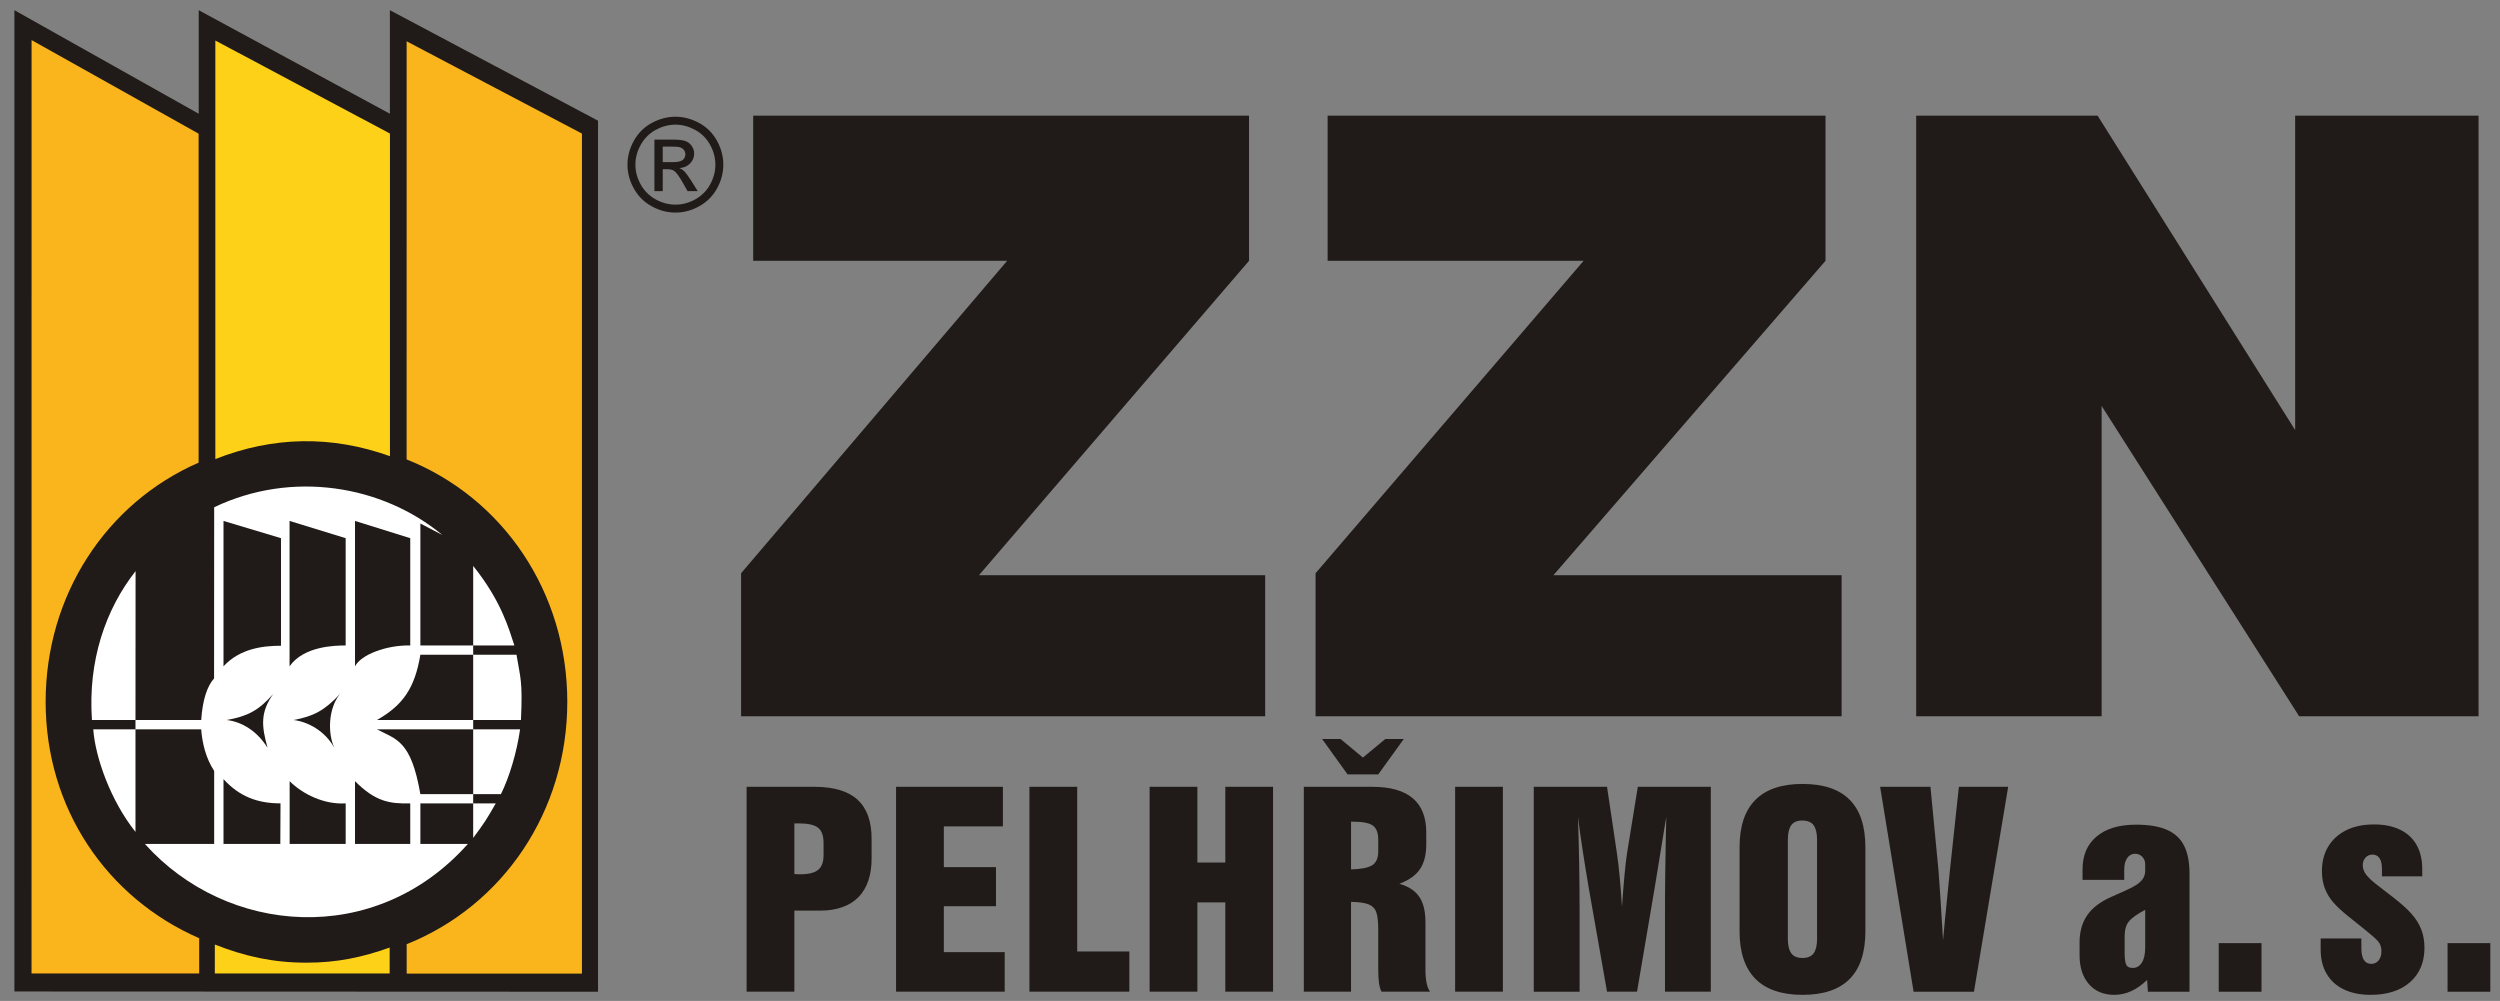
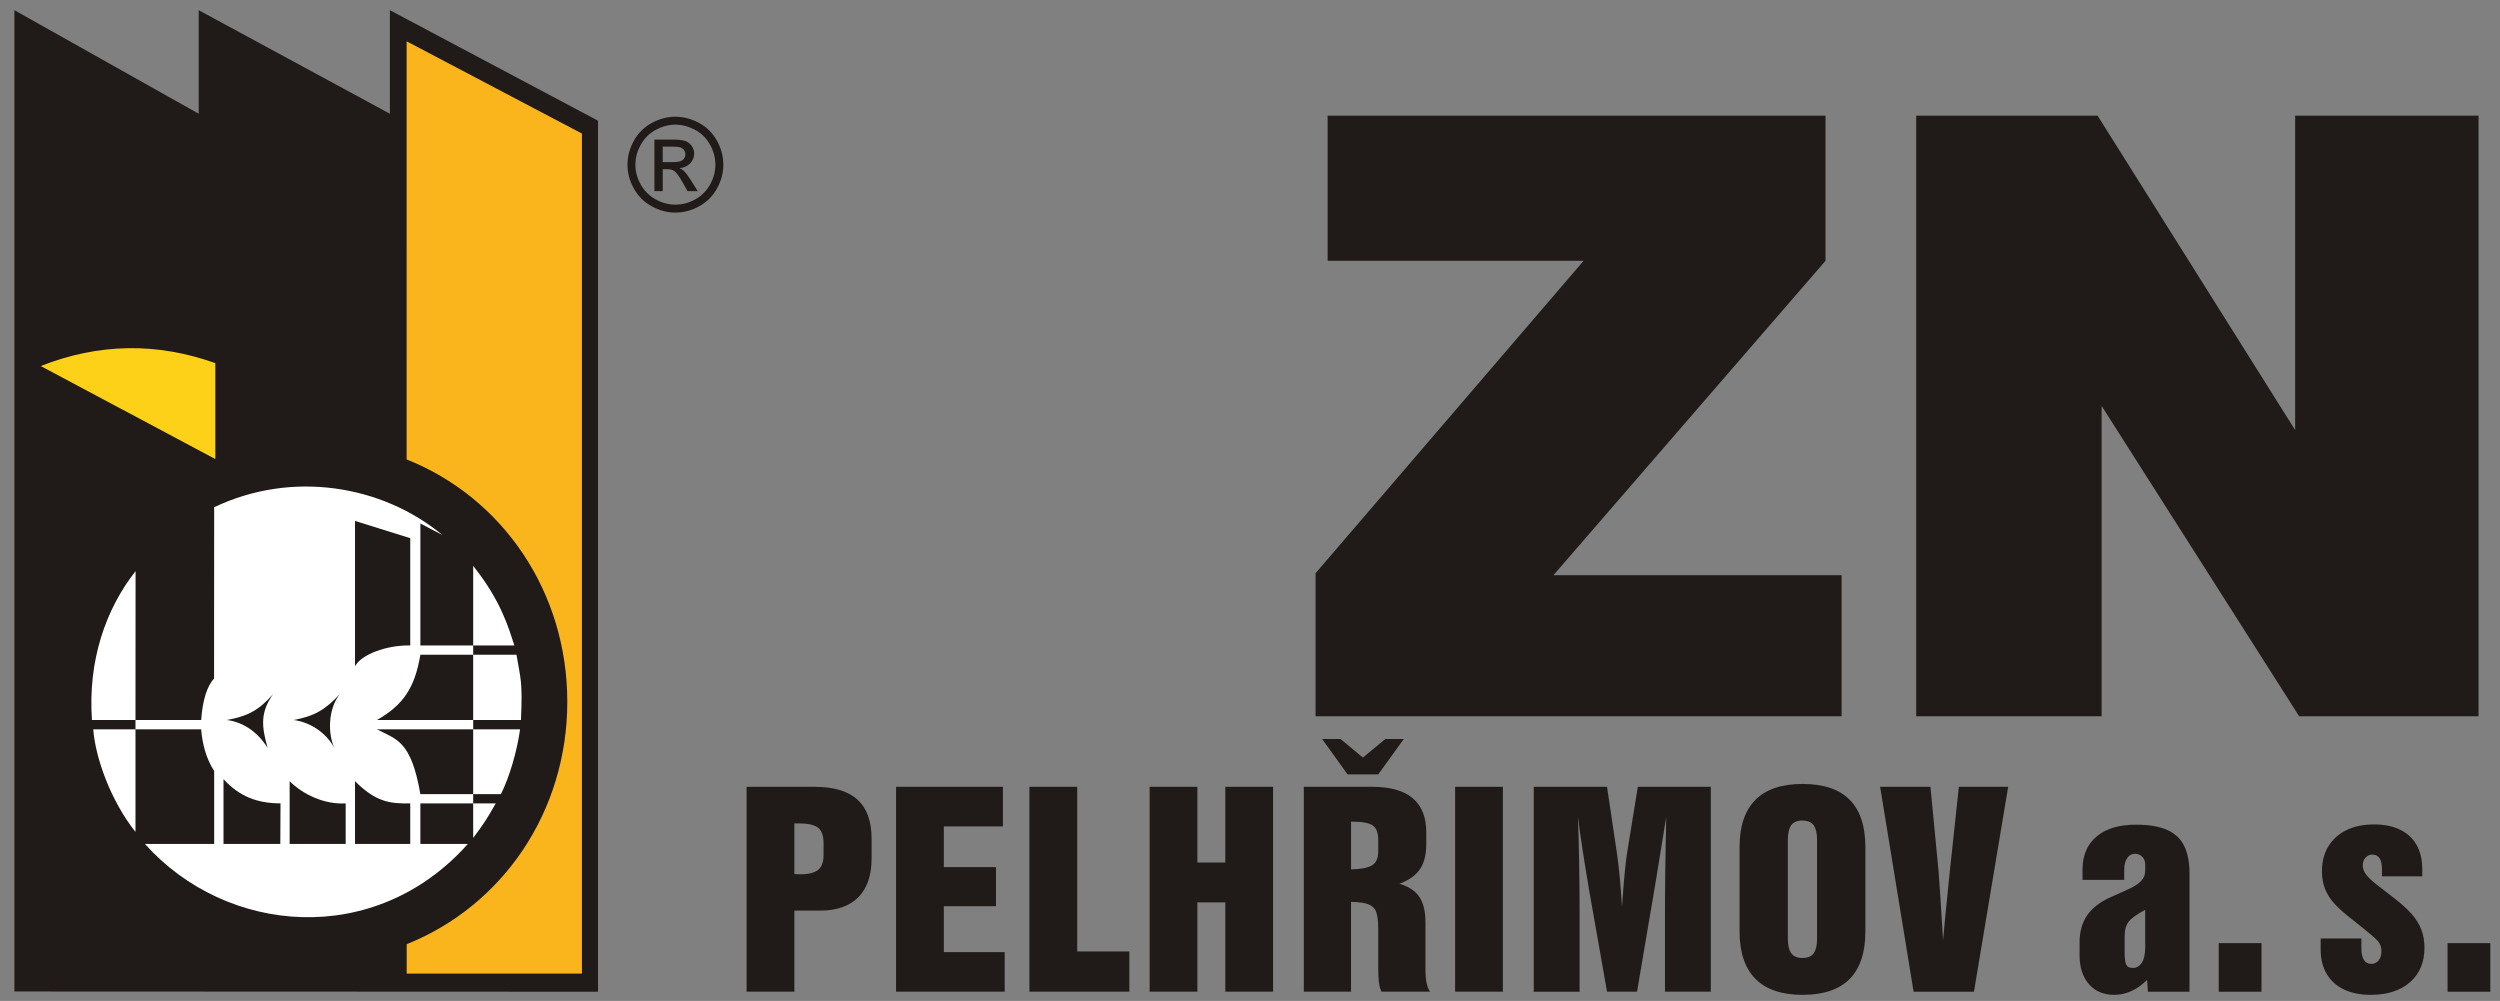
<svg xmlns="http://www.w3.org/2000/svg" xmlns:ns1="http://sodipodi.sourceforge.net/DTD/sodipodi-0.dtd" xmlns:ns2="http://www.inkscape.org/namespaces/inkscape" version="1.1" id="Vrstva_1" x="0px" y="0px" width="547" height="219" viewBox="0 0 547 219" enable-background="new 0 0 728.5 515.91" xml:space="preserve" ns1:docname="zzn pelhrimov.svg" ns2:version="1.3.2 (091e20e, 2023-11-25)">
  <rect x="0" y="0" width="547" height="219" fill="#808080" stroke="none" />
  <defs id="defs20" />
  <ns1:namedview id="namedview20" pagecolor="#ffffff" bordercolor="#000000" borderopacity="0.25" ns2:showpageshadow="2" ns2:pageopacity="0.0" ns2:pagecheckerboard="0" ns2:deskcolor="#d1d1d1" ns2:zoom="1.5525051" ns2:cx="361.67352" ns2:cy="268.9202" ns2:window-width="1696" ns2:window-height="1212" ns2:window-x="3406" ns2:window-y="95" ns2:window-maximized="0" ns2:current-layer="Vrstva_1" />
  <polygon fill-rule="evenodd" clip-rule="evenodd" fill="#201b18" points="94.617,151.023 134.944,173.678 134.944,151.023 176.772,173.678 176.772,151.023 222.312,175.203 222.312,365.784 94.617,365.729 " id="polygon1" transform="translate(-91.465,-148.792)" />
-   <polygon fill-rule="evenodd" clip-rule="evenodd" fill="#201b18" points="368.282,305.515 253.618,305.515 253.618,274.215 311.832,205.854 256.262,205.854 256.262,174.1 364.754,174.1 364.754,205.854 305.657,274.65 368.282,274.65 " id="polygon2" transform="translate(-91.465,-148.792)" />
  <polygon fill-rule="evenodd" clip-rule="evenodd" fill="#201b18" points="494.411,305.515 379.311,305.515 379.311,274.215 437.961,205.854 381.951,205.854 381.951,174.1 490.889,174.1 490.889,205.854 431.35,274.65 494.411,274.65 " id="polygon3" transform="translate(-91.465,-148.792)" />
  <polygon fill-rule="evenodd" clip-rule="evenodd" fill="#201b18" points="551.302,305.515 510.727,305.515 510.727,174.1 550.42,174.1 593.644,242.896 593.644,174.1 633.772,174.1 633.772,305.515 594.525,305.515 551.302,237.608 " id="polygon4" transform="translate(-91.465,-148.792)" />
  <path fill-rule="evenodd" clip-rule="evenodd" fill="#201b18" d="m 535.527,216.985 v -10.624 h 9.351 v 10.624 z m -27.765,-11.644 h 8.904 v 2.08 c 0,2.319 0.725,3.472 2.187,3.472 0.649,0 1.172,-0.253 1.588,-0.75 0.416,-0.505 0.618,-1.19 0.618,-2.066 0,-0.857 -0.253,-1.576 -0.757,-2.143 -0.517,-0.581 -1.486,-1.432 -2.898,-2.56 -1.425,-1.127 -2.71,-2.168 -3.87,-3.107 -1.158,-0.932 -2.141,-1.853 -2.961,-2.771 -0.8,-0.915 -1.425,-1.922 -1.864,-3.033 -0.442,-1.113 -0.669,-2.4 -0.669,-3.849 0,-2.105 0.474,-3.914 1.412,-5.445 0.944,-1.531 2.262,-2.71 3.956,-3.542 1.702,-0.832 3.719,-1.241 6.038,-1.241 2.206,0 4.107,0.378 5.684,1.147 1.588,0.763 2.791,1.884 3.616,3.34 0.827,1.462 1.243,3.221 1.243,5.262 v 1.613 h -8.815 v -1.557 c 0,-2.137 -0.707,-3.208 -2.087,-3.208 -0.604,0 -1.103,0.221 -1.507,0.662 -0.402,0.429 -0.604,0.995 -0.604,1.683 0,0.73 0.252,1.418 0.774,2.079 0.512,0.655 1.267,1.38 2.275,2.149 1.016,0.781 2.275,1.757 3.794,2.936 1.612,1.255 2.893,2.401 3.813,3.442 0.932,1.039 1.637,2.161 2.117,3.377 0.483,1.211 0.724,2.565 0.724,4.059 0,3.177 -1.059,5.685 -3.15,7.523 -2.092,1.853 -4.979,2.779 -8.646,2.779 -2.238,0 -4.179,-0.391 -5.829,-1.179 -1.646,-0.787 -2.905,-1.922 -3.775,-3.414 -0.883,-1.494 -1.311,-3.277 -1.311,-5.332 z m -22.301,11.644 v -10.624 h 9.357 v 10.624 z m -16.089,-17.915 c -1.771,0.934 -2.962,1.784 -3.579,2.552 -0.618,0.763 -0.921,1.834 -0.921,3.228 v 3.629 c 0,1.166 0.107,2.018 0.315,2.526 0.227,0.524 0.699,0.783 1.443,0.783 0.838,0 1.512,-0.379 1.998,-1.148 0.491,-0.762 0.743,-1.871 0.743,-3.34 v -8.23 z m 0.416,15.345 c -2.231,2.168 -4.626,3.258 -7.203,3.258 -2.325,0 -4.179,-0.788 -5.539,-2.356 -1.355,-1.563 -2.035,-3.661 -2.035,-6.289 v -2.843 c 0,-2.331 0.555,-4.303 1.663,-5.918 1.103,-1.612 2.843,-2.947 5.212,-4 1.064,-0.479 2.098,-0.933 3.119,-1.388 1.009,-0.439 1.834,-0.876 2.451,-1.278 0.618,-0.416 1.097,-0.862 1.425,-1.354 0.327,-0.498 0.491,-1.116 0.491,-1.859 v -1.286 c 0,-0.637 -0.215,-1.178 -0.624,-1.625 -0.422,-0.447 -0.965,-0.675 -1.62,-0.675 -0.68,0 -1.247,0.31 -1.676,0.914 -0.447,0.618 -0.668,1.469 -0.668,2.558 v 2.238 h -9.125 v -2.238 c 0,-3.112 1.021,-5.532 3.075,-7.246 2.042,-1.732 4.929,-2.59 8.633,-2.59 2.824,0 5.086,0.385 6.807,1.146 1.714,0.77 2.962,1.936 3.73,3.504 0.77,1.569 1.16,3.566 1.16,5.987 v 25.911 h -9.101 z m -51.094,2.57 -7.322,-44.829 h 11.009 l 1.771,18.395 c 0.239,3.157 0.579,8.217 0.989,15.174 0.208,-2.199 0.359,-3.806 0.447,-4.814 0.102,-0.995 0.214,-2.275 0.385,-3.825 0.157,-1.543 0.283,-2.854 0.391,-3.907 0.106,-1.058 0.195,-1.952 0.271,-2.678 l 1.967,-18.344 h 10.788 l -7.486,44.829 h -13.21 z m -27.513,-33.271 v 21.74 c 0,1.399 0.253,2.445 0.757,3.131 0.49,0.675 1.31,1.022 2.457,1.022 1.122,0 1.94,-0.348 2.433,-1.022 0.491,-0.686 0.743,-1.731 0.743,-3.131 v -21.74 c 0,-1.399 -0.252,-2.445 -0.743,-3.146 -0.492,-0.687 -1.336,-1.033 -2.495,-1.033 -1.122,0 -1.929,0.347 -2.42,1.033 -0.493,0.701 -0.732,1.746 -0.732,3.146 z m -10.562,1.643 c 0,-4.575 1.153,-8.015 3.46,-10.34 2.313,-2.326 5.747,-3.491 10.315,-3.491 9.163,0 13.75,4.612 13.75,13.831 v 18.426 c 0,9.258 -4.587,13.89 -13.75,13.89 -4.568,0 -8.003,-1.172 -10.315,-3.51 -2.307,-2.345 -3.46,-5.804 -3.46,-10.38 z m -45.032,31.628 v -44.829 h 16.032 l 2.117,14.216 c 0.504,3.447 0.889,7.456 1.152,12.03 0.392,-5.526 0.757,-9.402 1.098,-11.651 l 2.369,-14.595 h 15.969 v 44.829 h -10.026 v -16.402 c 0,-1.853 0,-3.44 0.013,-4.765 0.006,-1.329 0.025,-2.898 0.044,-4.707 0.019,-1.809 0.05,-3.806 0.095,-5.986 0.051,-2.174 0.088,-4.304 0.126,-6.384 -1.462,9.062 -2.269,14.009 -2.42,14.848 l -3.971,23.396 h -6.565 l -3.944,-22.376 c -1.085,-6.385 -1.891,-11.665 -2.421,-15.868 0.239,6.56 0.366,13.788 0.366,21.684 v 16.561 h -10.034 z m -17.203,0 v -44.829 h 10.448 v 44.829 z m -29.108,-55.297 h 4.027 l 4.902,4.071 4.915,-4.071 h 4.033 l -5.596,7.758 h -6.705 z m 6.333,28.541 c 2.205,-0.056 3.744,-0.358 4.626,-0.913 0.882,-0.548 1.323,-1.569 1.323,-3.043 v -2.54 c 0,-1.532 -0.403,-2.565 -1.21,-3.126 -0.807,-0.548 -2.256,-0.825 -4.342,-0.825 h -0.397 z m -10.334,26.756 v -44.829 h 14.979 c 7.871,0 11.815,3.327 11.815,10.007 v 2.564 c 0,2.281 -0.466,4.103 -1.387,5.452 -0.919,1.359 -2.419,2.426 -4.486,3.188 1.373,0.402 2.483,0.97 3.315,1.694 0.831,0.726 1.442,1.65 1.814,2.754 0.39,1.098 0.566,2.45 0.566,4.059 v 10.353 c 0,2.193 0.328,3.781 0.996,4.758 h -10.6 c -0.276,-0.51 -0.466,-1.158 -0.573,-1.965 -0.106,-0.801 -0.157,-1.859 -0.157,-3.177 v -8.64 c 0,-1.601 -0.145,-2.81 -0.429,-3.611 -0.271,-0.8 -0.832,-1.367 -1.646,-1.706 -0.818,-0.335 -2.11,-0.519 -3.875,-0.563 v 19.661 h -10.332 z m -33.736,0 v -44.829 h 10.448 v 16.573 h 6.112 v -16.573 h 10.448 v 44.829 h -10.448 v -19.54 h -6.112 v 19.54 z m -26.3,0 v -44.829 h 10.455 v 36.033 h 11.406 v 8.796 z m -29.18,0 v -44.829 h 23.376 v 8.658 h -12.925 v 8.923 h 11.41 v 8.545 h -11.41 v 10.052 h 13.319 v 8.651 z m -32.702,0 v -44.829 h 14.843 c 4.232,0 7.364,0.938 9.421,2.81 2.055,1.885 3.084,4.727 3.084,8.533 v 4.367 c 0,1.809 -0.233,3.415 -0.718,4.828 -0.482,1.418 -1.191,2.607 -2.136,3.579 -0.952,0.981 -2.133,1.72 -3.539,2.211 -1.409,0.504 -2.987,0.757 -4.727,0.757 h -5.778 v 17.744 z m 10.451,-25.748 c 0.299,0.037 0.737,0.058 1.326,0.058 1.796,0 3.094,-0.328 3.882,-0.972 0.794,-0.648 1.181,-1.727 1.181,-3.232 v -2.621 c 0,-1.62 -0.4,-2.741 -1.206,-3.365 -0.807,-0.63 -2.203,-0.945 -4.191,-0.945 h -0.992 z" id="path4" />
  <path fill-rule="evenodd" clip-rule="evenodd" fill="#ffffff" d="m 103.532,159.584 h 10.259 c -0.684,4.909 -2.345,10.486 -4.188,14.173 h -6.071 v 2.022 h 4.94 c -2.045,3.579 -2.414,4.159 -4.94,7.563 v -7.563 H 91.977 v 8.879 c 3.646,0 6.737,0 10.386,0 -20.282,22.768 -52.808,19.927 -70.655,0 5.268,0 9.875,0 15.153,0 v -15.975 c -1.799,-2.747 -2.612,-6.037 -2.839,-9.1 h -14.378 v 22.44 c -5.422,-6.799 -8.787,-16.271 -9.238,-22.44 7.707,0 7.207,0 9.238,0 v -2.048 h -9.524 c -0.908,-13.031 3.006,-24.249 9.544,-32.573 l -0.02,32.573 h 14.378 c 0.299,-4.367 1.285,-7.392 2.817,-9.093 l 0.022,-37.458 c 17.037,-8.135 36.767,-4.839 49.918,6.063 l -4.802,-2.502 v 26.682 h 11.555 v -17.405 c 6.191,7.738 7.795,13.744 9.015,17.405 h -9.015 v 2.023 h 9.474 c 0.839,5.109 1.375,5.658 0.977,14.285 h -10.451 v 2.049" id="path5" />
  <path fill-rule="evenodd" clip-rule="evenodd" fill="#201b18" d="m 48.903,184.658 v -14.178 c 3.449,3.762 7.373,5.299 12.474,5.299 l -0.044,8.879 z" id="path6" />
  <path fill-rule="evenodd" clip-rule="evenodd" fill="#201b18" d="m 63.374,184.658 v -13.737 c 2.839,2.843 7.546,5.155 12.26,4.858 v 8.879 z" id="path7" />
  <path fill-rule="evenodd" clip-rule="evenodd" fill="#201b18" d="m 77.676,184.658 v -13.737 c 4.461,4.468 7.553,4.973 12.086,4.858 v 8.879 z" id="path8" />
-   <path fill-rule="evenodd" clip-rule="evenodd" fill="#201b18" d="m 48.903,145.784 v -31.806 l 12.578,3.775 v 23.536 c -4.055,0.001 -8.999,0.632 -12.578,4.495" id="path9" />
  <path fill-rule="evenodd" clip-rule="evenodd" fill="#201b18" d="m 77.676,113.979 12.086,3.775 v 23.474 c -5.25,-0.107 -10.779,2.023 -12.086,4.557 z" id="path10" />
-   <path fill-rule="evenodd" clip-rule="evenodd" fill="#201b18" d="m 75.631,117.754 v 23.474 c -2.442,0 -9.19,0.164 -12.276,4.557 v -31.806 z" id="path11" />
  <path fill-rule="evenodd" clip-rule="evenodd" fill="#201b18" d="m 49.623,157.536 c 4.462,-0.813 6.941,-2.028 10.143,-5.678 -2.843,4.039 -2.549,7.008 -1.219,11.766 -2.36,-3.769 -5.678,-5.685 -8.924,-6.088" id="path12" />
  <path fill-rule="evenodd" clip-rule="evenodd" fill="#201b18" d="m 64.228,157.536 c 4.461,-0.813 6.831,-2.143 10.143,-5.678 -2.612,3.252 -2.659,8.696 -1.216,11.766 -2.03,-3.655 -5.682,-5.685 -8.927,-6.088" id="path13" />
  <path fill-rule="evenodd" clip-rule="evenodd" fill="#201b18" d="m 103.532,157.536 v -14.285 l -11.555,0.006 c -1.219,7.316 -3.812,11.034 -9.496,14.279 z" id="path14" />
  <path fill-rule="evenodd" clip-rule="evenodd" fill="#201b18" d="m 103.532,173.757 v -14.173 H 82.481 c 4.228,2.219 7.464,2.383 9.496,14.173 z" id="path15" />
  <path fill-rule="evenodd" clip-rule="evenodd" fill="#201b18" d="m 145.006,35.479 h 2.212 c 1.049,0 1.774,-0.164 2.159,-0.472 0.384,-0.315 0.58,-0.738 0.58,-1.261 0,-0.328 -0.099,-0.624 -0.284,-0.888 -0.184,-0.259 -0.436,-0.467 -0.769,-0.586 -0.334,-0.133 -0.939,-0.195 -1.831,-0.195 h -2.067 z m -1.821,6.346 v -11.28 h 3.875 c 1.33,0 2.285,0.1 2.88,0.308 0.589,0.208 1.059,0.574 1.414,1.09 0.354,0.523 0.53,1.072 0.53,1.658 0,0.825 -0.292,1.543 -0.885,2.149 -0.589,0.617 -1.368,0.958 -2.335,1.033 0.391,0.164 0.715,0.365 0.952,0.593 0.457,0.447 1.011,1.197 1.67,2.243 l 1.377,2.206 h -2.225 l -1.005,-1.777 c -0.785,-1.399 -1.415,-2.275 -1.896,-2.627 -0.334,-0.259 -0.825,-0.392 -1.459,-0.392 h -1.071 v 4.796 z m 4.6,-14.551 c -1.474,0 -2.904,0.385 -4.3,1.134 -1.396,0.757 -2.483,1.841 -3.271,3.24 -0.794,1.405 -1.188,2.86 -1.188,4.386 0,1.506 0.394,2.955 1.169,4.342 0.771,1.379 1.853,2.463 3.242,3.239 1.39,0.768 2.835,1.16 4.348,1.16 1.509,0 2.959,-0.392 4.352,-1.16 1.386,-0.775 2.464,-1.859 3.232,-3.239 0.769,-1.387 1.154,-2.836 1.154,-4.342 0,-1.526 -0.388,-2.981 -1.172,-4.386 -0.781,-1.399 -1.871,-2.483 -3.274,-3.24 -1.396,-0.749 -2.831,-1.134 -4.292,-1.134 z m 0,-1.733 c 1.762,0 3.479,0.453 5.159,1.348 1.672,0.907 2.98,2.2 3.916,3.882 0.932,1.683 1.402,3.434 1.402,5.262 0,1.801 -0.457,3.541 -1.383,5.205 -0.923,1.67 -2.212,2.968 -3.876,3.881 -1.667,0.932 -3.399,1.393 -5.218,1.393 -1.814,0 -3.557,-0.46 -5.217,-1.393 -1.664,-0.914 -2.957,-2.211 -3.883,-3.881 -0.93,-1.664 -1.392,-3.404 -1.392,-5.205 0,-1.828 0.473,-3.58 1.412,-5.262 0.939,-1.682 2.247,-2.975 3.926,-3.882 1.673,-0.894 3.396,-1.348 5.154,-1.348 z" id="path16" />
-   <path fill-rule="evenodd" clip-rule="evenodd" fill="#fab51d" d="M 6.901,212.997 6.91,8.773 43.454,29.247 v 71.978 c -20.187,8.81 -33.468,28.969 -33.468,52.341 0,23.367 13.41,42.915 33.597,51.719 v 7.713 H 6.901 Z" id="path17" />
-   <path fill-rule="evenodd" clip-rule="evenodd" fill="#fdd118" d="m 47.005,212.997 v -6.334 c 6.475,2.559 12.68,3.972 20.049,3.972 6.708,0 12.213,-1.173 18.202,-3.31 v 5.672 z" id="path18" />
  <path fill-rule="evenodd" clip-rule="evenodd" fill="#fab51d" d="m 88.984,213.022 v -6.434 c 21.047,-8.419 35.141,-29.038 35.141,-53.023 0,-24.015 -14.077,-44.646 -35.157,-53.046 l 0.003,-91.482 38.355,20.19 V 213.022 Z" id="path19" />
-   <path fill-rule="evenodd" clip-rule="evenodd" fill="#fdd118" d="M 47.116,100.443 V 8.867 l 38.204,20.354 v 70.591 c -12.806,-4.581 -25.541,-4.36 -38.204,0.631" id="path20" />
+   <path fill-rule="evenodd" clip-rule="evenodd" fill="#fdd118" d="M 47.116,100.443 V 8.867 v 70.591 c -12.806,-4.581 -25.541,-4.36 -38.204,0.631" id="path20" />
</svg>